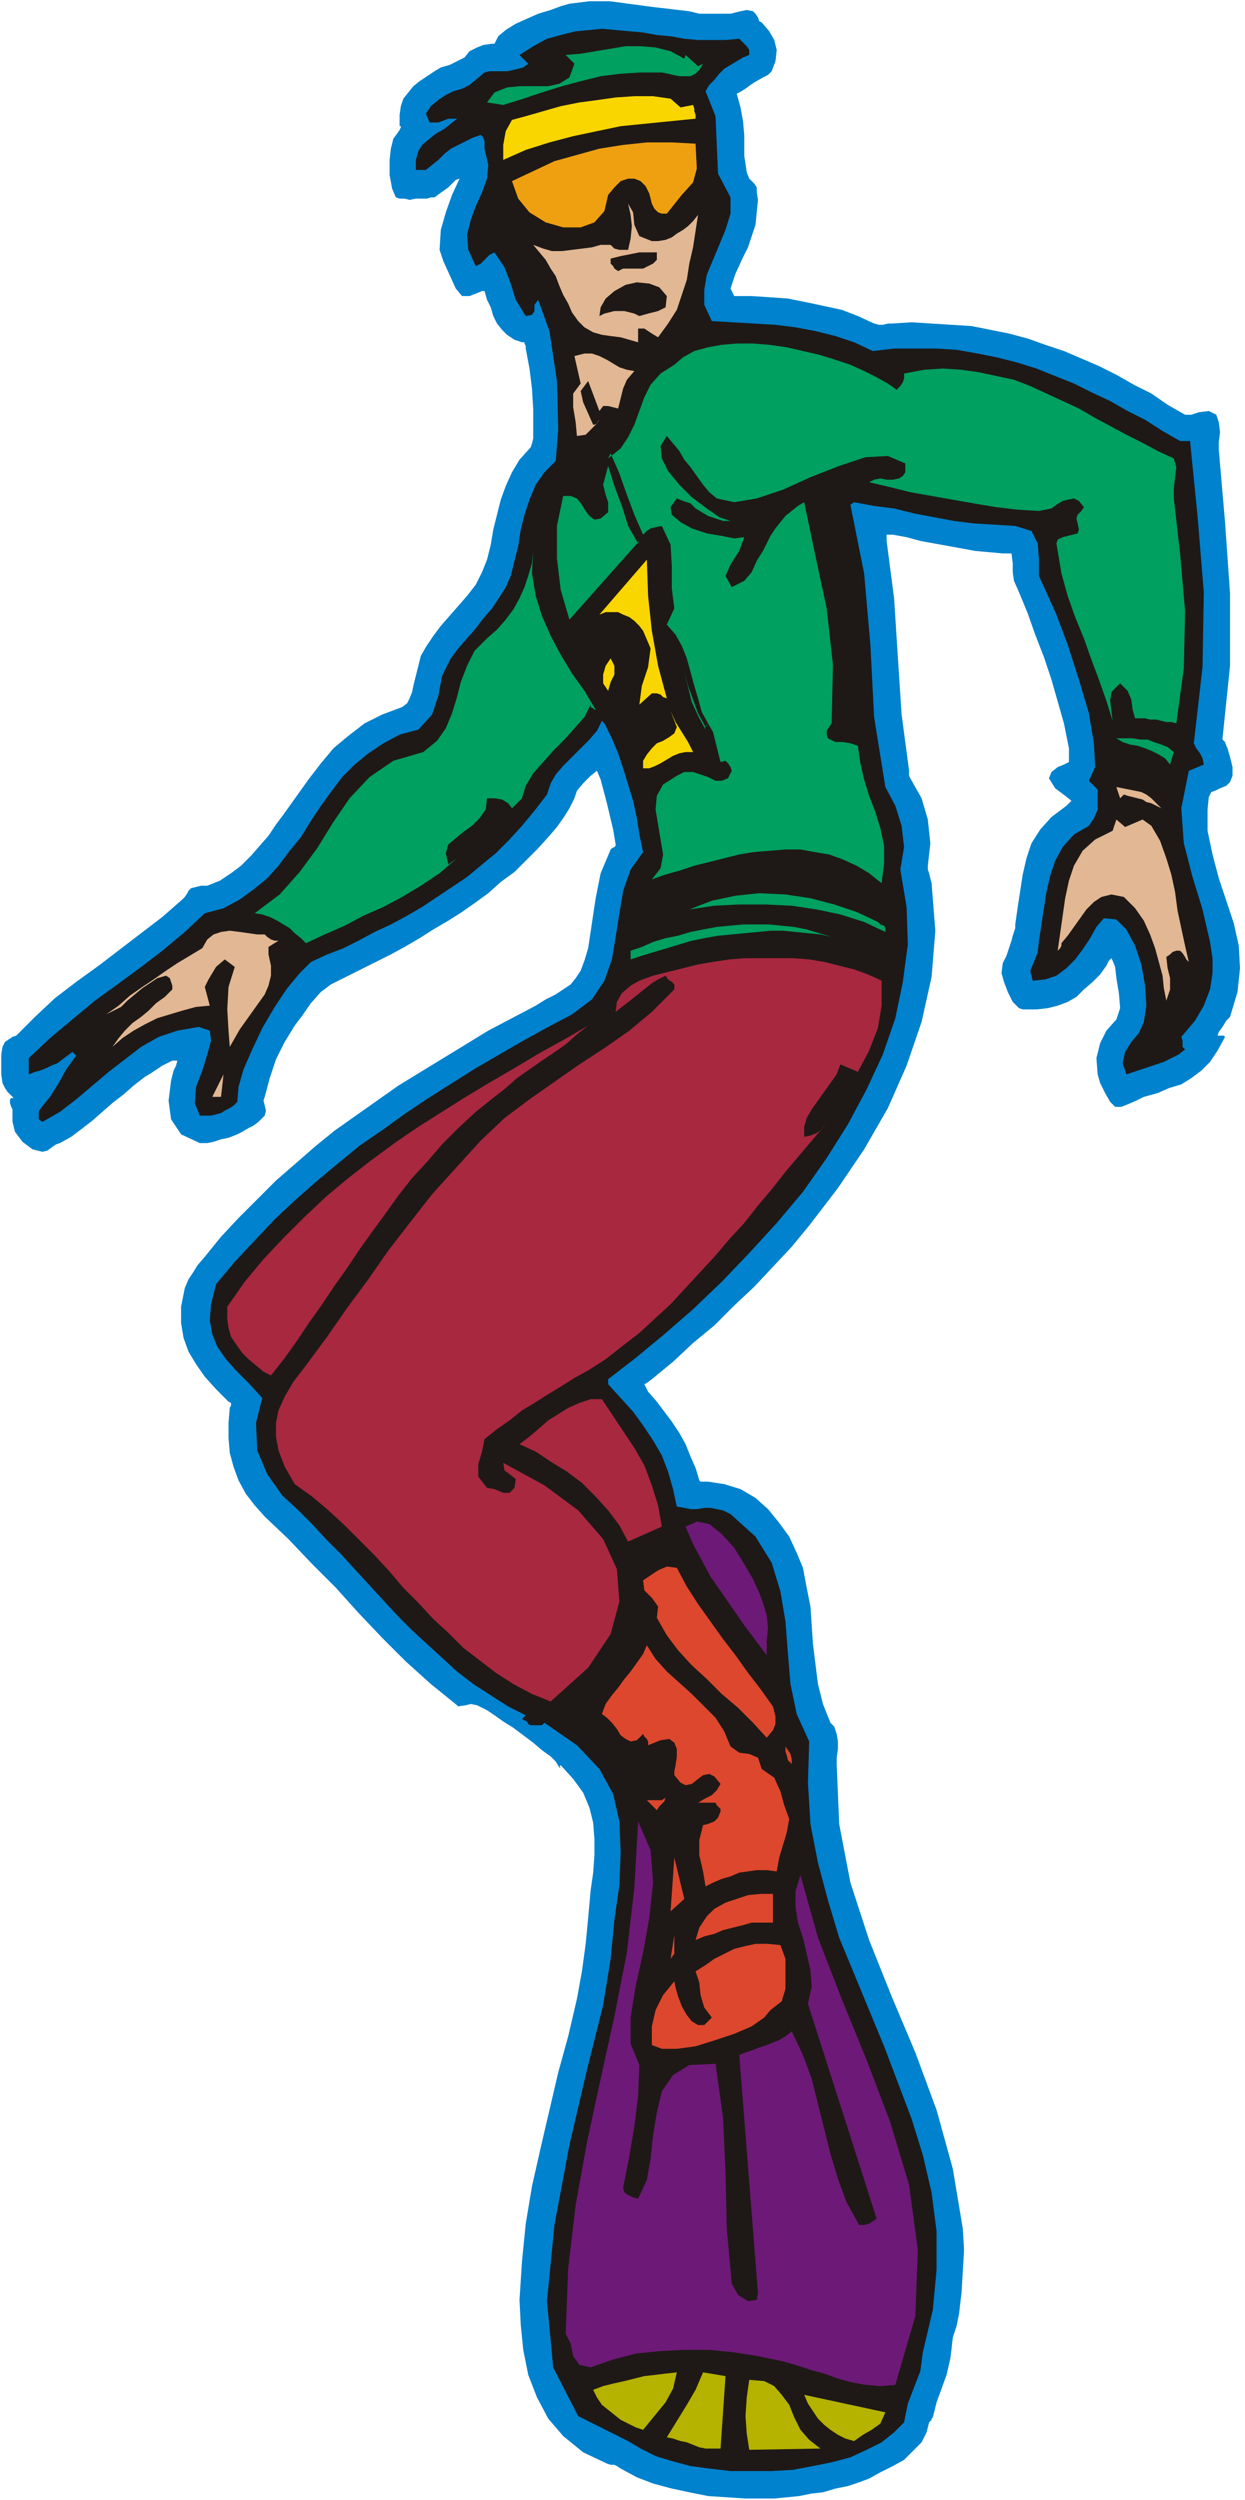
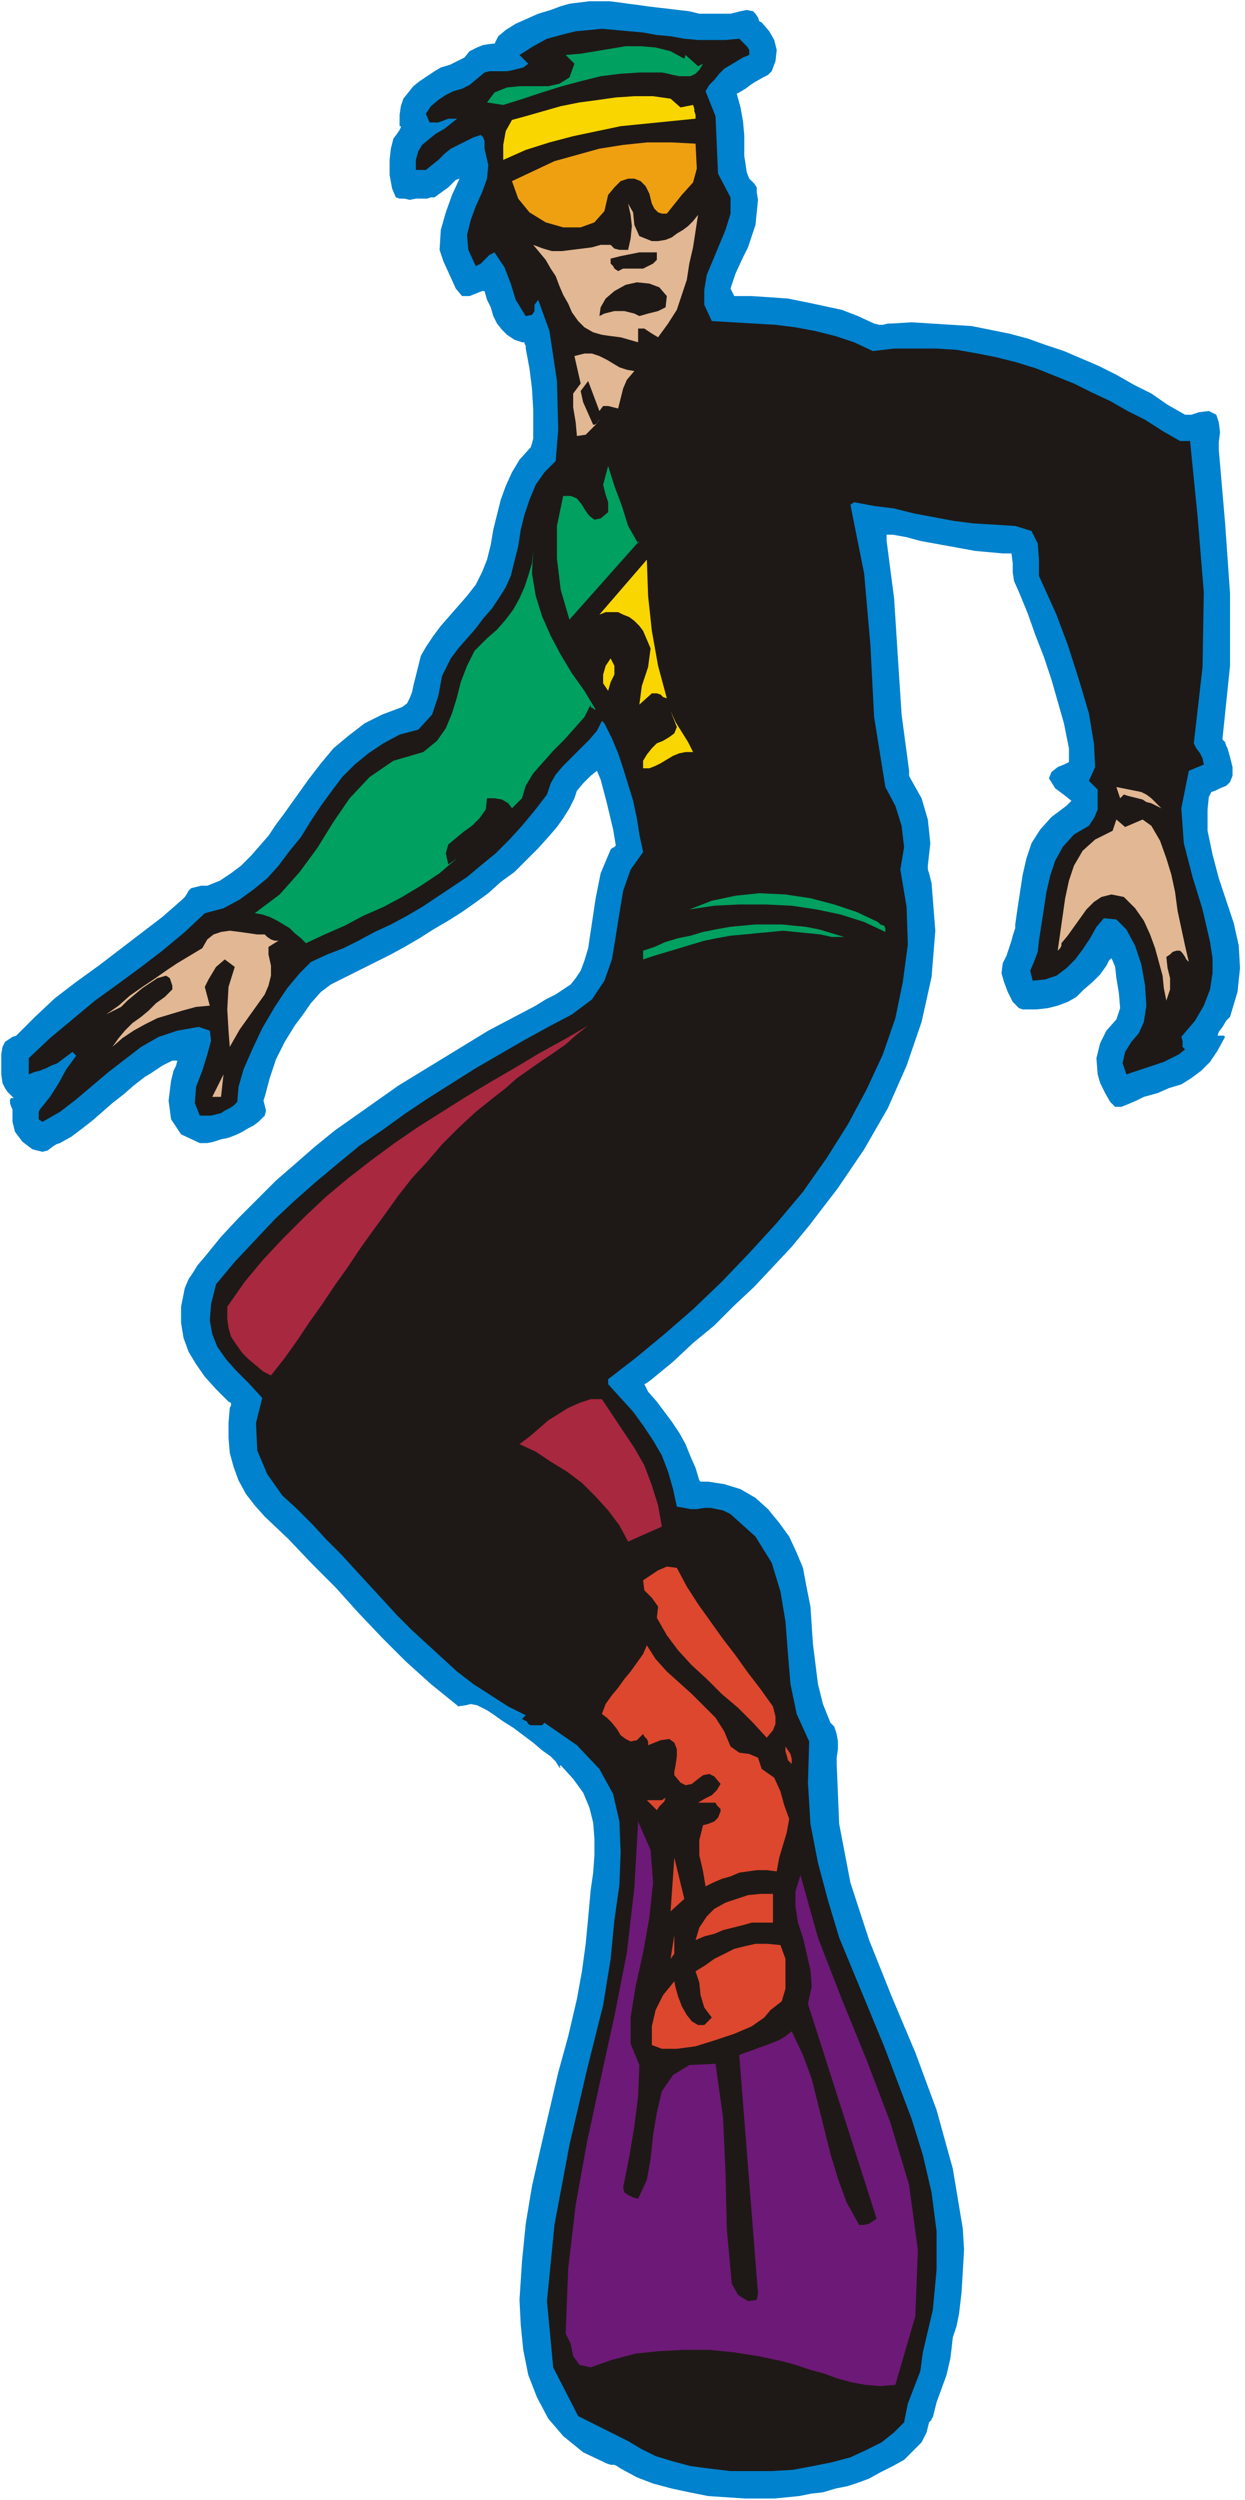
<svg xmlns="http://www.w3.org/2000/svg" fill-rule="evenodd" height="2.001in" preserveAspectRatio="none" stroke-linecap="round" viewBox="0 0 997 2001" width="95.712">
  <style>.pen1{stroke:none}.brush3{fill:#1e1916}.brush4{fill:#00a060}.brush5{fill:#f9d600}.brush7{fill:#e2b793}.brush8{fill:#a8283f}.brush9{fill:#6d1977}.brush10{fill:#dd472d}</style>
  <path class="pen1" style="fill:#0082ce" d="M366 1366h1l-1-1-21-17-20-18-19-19-19-20-18-20-19-19-19-20-19-18-8-9-7-9-6-11-4-11-3-11-1-12v-12l1-12 1-2v-2l-2-1-10-10-9-10-7-10-6-10-4-11-2-12v-13l3-15 3-7 4-6 3-5 6-7 13-16 14-15 15-15 15-15 15-13 16-14 16-13 17-12 17-12 17-12 18-11 18-11 18-11 18-11 19-10 19-10 8-5 8-4 6-4 6-4 4-5 4-6 3-8 3-10 3-20 3-20 4-20 8-19 1-1 2-1 1-1v-1l-2-12-5-21-5-19-3-7-5 4-6 6-5 6-2 6-4 8-5 8-5 7-6 7-9 10-10 10-9 9-11 8-10 9-11 8-10 7-11 7-12 7-11 7-12 7-11 6-12 6-12 6-12 6-12 6-8 6-8 9-7 10-6 8-8 13-7 14-5 15-4 15-1 3 1 4 1 4-1 4-2 2-3 3-4 3-4 2-5 3-4 2-5 2-3 1-5 1-6 2-5 1h-6l-15-7-8-12-2-15 2-16 1-4 1-4 2-4 1-4h-4l-8 4-9 6-5 3-9 7-8 7-9 7-8 7-8 7-9 7-8 6-9 5-3 1-3 2-4 3-4 1-8-2-8-6-6-8-2-8v-10l-1-2-1-3v-3l1-1h2l-1-1-2-2-2-2-2-3-2-4-1-7v-16l1-6 2-4 3-2 3-2 3-1 15-15 16-15 17-13 18-13 17-13 17-13 17-13 16-14 2-2 2-3 1-2 2-2 4-1 4-1h5l10-4 9-6 8-6 8-8 7-8 7-8 6-9 6-8 10-14 10-14 10-13 10-12 12-10 13-10 14-7 16-6 4-3 2-4 2-5 1-5 2-8 2-8 2-8 4-7 6-9 6-8 7-8 7-8 7-8 7-9 5-10 4-10 3-12 2-12 3-12 3-12 4-11 5-11 6-10 9-10 1-3 1-4v-23l-1-17-2-16-3-16v-2l-1-2v-1h-2l-6-2-6-4-4-4-4-5-3-6-2-7-3-6-2-7h-2l-5 2-5 2h-6l-5-6-5-11-5-11-3-9 1-16 4-14 5-14 6-13-3 1-6 6-7 5-4 3h-3l-3 1h-9l-5 1-4-1h-4l-3-1-3-7-2-11v-12l1-9 1-4 1-4 3-4 2-3 1-2v-1h-1v-9l1-7 2-6 4-5 4-5 5-4 6-4 6-4 5-3 7-2 6-3 6-3 4-5 6-3 5-2 7-1h2l3-6 6-5 8-5 9-4 9-4 10-3 8-3 7-2 8-1 8-1h16l8 1 7 1 8 1 7 1 8 1 9 1 8 1 9 1 8 2h25l4-1 4-1 5-1 5 1 2 2 2 3 1 3 2 1 6 7 4 7 2 8-1 9-3 8-3 3-4 2-7 4-3 2-4 3-5 3-2 1 3 11 2 11 1 11v17l1 6 1 7 2 5 4 4 2 3v4l1 6-1 10-1 10-3 9-3 9-4 8-6 13-4 12 3 6h14l15 1 14 1 15 3 14 3 14 3 13 5 13 6 4 1h3l4-1h3l16-1 16 1 16 1 16 1 15 3 15 3 15 4 14 5 15 5 14 6 14 6 14 7 14 8 14 7 13 9 14 8h5l6-2 8-1 6 3 2 6 1 8-1 8v6l5 58 4 57v58l-6 58v1l2 2 1 3 1 2 2 7 2 8v7l-2 5-3 3-5 2-4 2-3 1-2 4-1 10v17l4 19 5 19 6 18 6 18 4 18 1 18-2 19-6 20-3 3-3 5-3 4-1 3h5l1 1-6 11-6 9-7 7-8 6-8 5-10 3-9 4-11 3-6 3-7 3-5 2h-5l-4-4-4-7-4-8-2-7-1-13 3-12 5-10 8-9 3-9-1-12-2-12-1-9-2-5-1-2-2 2-2 4-5 7-6 6-7 6-6 6-7 4-8 3-8 2-9 1h-11l-3-1-5-5-4-8-3-8-2-7 1-8 3-6 2-6 2-6 1-4 1-3 1-3v-3l2-14 2-13 2-13 3-13 4-12 7-11 9-10 12-9 4-4-5-4-8-6-5-8 2-5 5-4 5-2 4-2v-11l-4-20-6-21-4-14-6-18-7-18-6-17-7-17-4-9-1-7v-7l-1-8h-7l-11-1-11-1-11-2-11-2-11-2-11-2-11-3-11-2h-5v5l6 46 3 47 3 46 6 45v4l1 2 9 16 5 17 2 19-2 18v3l1 3 1 4 1 4 3 38-3 37-8 36-12 35-15 34-19 33-21 31-23 30-14 17-15 16-15 16-16 15-16 16-17 14-16 15-17 14-4 3-2 1 1 2 2 4 7 8 6 8 6 8 6 9 5 9 4 10 4 9 3 10 1 1h6l13 2 13 4 12 7 10 9 9 11 8 11 6 13 5 12 3 16 3 15 1 15 1 15 2 16 2 16 4 16 6 15 1 1 2 2 1 3 1 3 1 6v6l-1 7v5l2 48 9 47 15 46 18 45 19 45 17 46 13 47 8 48 1 17-1 17-1 17-2 17-2 10-3 9-1 9-1 8-3 13-4 11-4 11-3 12-1 1v1l-1 1-1 1-2 8-4 8-7 7-7 7-9 5-10 5-9 5-8 3-9 3-10 2-10 3-9 1-10 2-10 1-10 1h-23l-15-1-15-1-15-3-14-3-15-4-13-5-13-7-3-2-2-1h-3l-3-1-19-9-16-13-12-14-9-17-7-18-4-20-2-20-1-20 2-31 3-30 5-30 7-31 7-30 7-30 8-29 7-30 4-22 3-22 2-21 2-22 2-14 1-14v-13l-1-13-3-12-5-12-8-11-10-11-1 1 1 1h-1l-3-5-4-4-7-5-7-6-8-6-8-6-8-5-7-5-6-4-8-4-5-1-4 1-7 1z" />
  <path class="pen1 brush3" d="m592 31 3 3 3 3 2 3v4l-5 2-5 3-5 3-5 3-4 4-4 5-4 4-3 5 8 20 1 23 1 23 10 19v13l-4 13-5 12-5 12-5 12-2 12v12l6 13 17 1 17 1 17 1 16 2 16 3 16 4 15 5 15 7 17-2h34l16 1 17 3 15 3 16 4 16 5 15 6 15 6 14 7 15 7 14 8 14 7 14 9 14 8h8l6 60 5 61-1 60-7 61 2 4 3 4 2 4 1 5-12 5-6 30 2 28 7 27 8 26 3 13 3 13 2 13v12l-2 13-5 13-7 12-11 13 1 3v5l2 2-5 4-6 3-6 3-6 2-6 2-6 2-6 2-6 2-3-9 2-9 5-8 6-7 4-9 2-13-1-16-3-17-5-15-7-13-8-8-10-1-6 7-5 9-6 9-6 8-7 7-8 6-9 3-10 1-2-8 3-7 3-8 1-9 2-13 2-13 2-13 3-13 4-12 6-11 9-10 12-7 4-6 3-7v-16l-7-7 5-11-1-19-4-24-8-27-9-28-9-24-9-20-5-11v-13l-1-13-5-10-13-4-16-1-17-1-16-2-16-3-16-3-16-4-16-2-16-3-3 2 11 55 5 57 3 58 9 56 8 15 5 16 2 17-3 18 5 30 1 30-4 30-6 29-10 29-13 28-15 28-17 27-19 27-21 25-22 24-22 23-23 22-23 20-23 19-22 17v4l10 11 10 11 8 11 8 12 7 12 5 13 4 14 3 14 6 1 5 1h5l6-1h5l5 1 5 1 6 3 20 18 13 21 7 23 4 24 2 26 2 24 5 24 10 22-1 33 2 33 6 31 8 30 9 30 12 29 12 29 12 29 11 29 11 29 9 29 7 30 4 31v31l-3 32-8 34-2 15-5 13-5 13-3 15-8 8-10 8-12 6-13 6-15 4-15 3-16 3-17 1h-33l-17-2-15-2-15-4-13-4-12-6-10-6-40-20-20-39-5-53 6-61 12-64 14-60 13-52 6-37 3-31 4-28 1-26-1-25-5-22-11-20-18-19-26-18-2 2h-9l-2-1-1-2-2-1-2-1 3-3-14-7-14-9-14-9-13-10-12-11-12-11-12-11-12-12-11-12-12-13-11-12-11-12-12-12-11-12-12-12-12-11-12-17-8-19-1-22 5-20-11-12-10-10-8-9-7-10-4-10-2-11 1-13 4-16 15-18 16-17 16-17 16-15 17-15 18-15 17-14 19-13 18-13 18-12 19-12 19-12 19-11 19-11 20-11 19-10 16-12 10-15 6-17 3-18 3-19 3-18 6-17 10-14-3-14-2-13-3-14-4-13-4-13-4-12-5-12-6-12-2-2-4 8-6 7-7 7-7 7-7 7-6 7-4 7-3 9-10 13-10 12-10 11-11 11-11 9-12 10-12 8-12 8-12 8-12 7-13 7-13 6-13 7-12 6-13 5-13 6-9 9-10 12-10 15-10 17-8 17-7 16-4 14-1 12-3 3-3 2-4 2-3 2-4 1-4 1h-9l-4-10 1-13 5-13 4-13 3-11-1-8-9-3-17 3-15 5-14 8-13 10-13 10-13 11-13 11-13 10-14 8-3-2v-6l1-2 8-10 7-11 6-11 8-11-3-3-4 3-4 3-4 3-5 2-4 2-5 2-4 1-5 2v-13l17-16 18-15 18-15 18-13 19-14 17-13 18-15 16-15 15-4 13-7 11-8 11-9 9-10 9-12 9-11 8-13 8-12 8-11 9-12 10-10 11-9 12-8 13-7 15-4 11-12 5-15 3-16 7-14 6-8 7-8 7-8 6-8 7-8 6-9 5-8 4-9 3-12 3-12 2-13 3-12 4-12 5-12 7-10 9-9 2-25-1-39-6-40-9-25-3 4v5l-2 3-5 1-8-13-4-13-5-13-8-12-4 2-3 3-4 4-4 2-6-13-1-12 3-12 4-11 5-11 4-11 1-11-3-13v-6l-1-3-2-2-6 2-6 3-6 3-6 3-5 4-5 5-5 4-5 4h-8v-8l2-7 3-5 6-5 5-4 7-4 5-4 5-4h-7l-8 3h-7l-3-7 4-6 6-5 6-4 6-3 7-2 6-3 6-5 6-5 4-1h14l5-1 4-1 4-1 4-3-7-7 11-7 11-6 11-3 12-3 11-1 10-1 11 1 11 1 11 1 11 2 11 1 11 2 11 1h22l11-1z" />
  <path class="pen1 brush4" d="m548 47 1-3 10 9 4-2-3 5-3 3-4 2h-9l-5-1-4-1-5-1h-17l-16 1-16 2-16 4-15 4-16 5-15 5-16 5-13-2 6-8 10-4 10-1h23l9-2 8-5 4-11-7-7 12-1 12-2 12-2 12-2h12l12 1 12 3 11 6z" />
  <path class="pen1 brush5" d="m545 86 10-2 1 3v2l1 3v3l-20 2-20 2-20 2-19 4-19 4-19 5-19 6-18 8v-12l2-11 5-9 11-3 14-4 14-4 15-3 15-2 14-2 15-1h15l14 2 8 7z" />
  <path class="pen1" style="fill:#efa011" d="m522 163-2-8-3-6-4-4-5-2h-5l-6 2-5 5-5 6-3 13-8 9-11 4h-14l-14-4-13-8-9-11-5-14 17-8 17-8 18-5 18-5 19-3 19-2h20l19 1 1 20-3 11-9 10-12 15h-4l-3-1-3-3-2-4z" />
  <path class="pen1 brush7" d="m527 270-5-3-6-4h-5v11l-7-2-7-2-8-1-7-1-7-2-7-4-5-5-5-7-3-7-4-7-3-7-3-8-4-6-4-7-5-6-5-6 8 3 7 2h8l8-1 8-1 8-1 7-2h8l3 3 4 1h7l2-9 1-10-1-9-2-9 4 7 1 10 4 9 10 4h5l6-1 5-2 4-3 5-3 4-3 4-4 4-5-2 13-2 13-3 13-2 13-4 12-4 12-7 11-8 11z" />
-   <path class="pen1 brush4" d="m718 312 3-3 2-3 1-3v-4l16-3 15-1 15 1 14 2 14 3 14 3 13 5 13 6 13 6 13 6 12 7 13 7 13 7 12 6 13 7 13 6 2 7-1 8-1 9v8l5 44 4 46-1 46-6 44-4-1h-4l-4-1-4-1h-5l-4-1h-8l-2-7-1-8-3-7-6-6-7 7-1 7 1 8 1 8-5-16-6-17-6-16-6-17-7-17-6-17-5-18-3-18-1-6 1-3 4-2 4-1 4-1 4-1 1-3-1-5-1-4 1-3 3-3 2-3-4-5-4-2-5 1-4 1-5 3-4 3-5 1-5 1-17-1-17-2-18-3-17-3-17-3-17-3-16-4-17-4 4-2 5-1 5 1h5l5-1 3-2 2-3v-7l-14-6-18 1-21 7-23 9-22 10-21 7-18 3-14-3-6-5-5-6-5-7-5-7-5-6-4-7-5-6-5-6-5 8 1 10 5 10 9 11 10 10 12 9 10 7 9 3h-6l-6-2-6-2-5-3-5-3-4-4-6-2-5-2-5 7 1 6 7 6 9 5 12 4 12 2 10 2 8-1-4 11-7 11-4 9 5 9 10-5 6-7 4-9 5-8 3-6 3-6 4-6 4-5 4-5 5-4 5-4 5-3 9 43 9 42 5 45-1 47-2 3-2 3v3l1 3 6 3h6l6 1 6 2 2 14 3 13 4 13 5 13 4 13 3 14v14l-2 16-10-8-10-6-11-5-11-4-12-2-11-2h-12l-12 1-13 1-12 2-12 3-12 3-12 3-12 4-11 3-11 4 7-9 2-11-2-12-2-12-2-12 1-11 5-9 11-7 6-3h7l6 2 6 2 6 3h5l5-2 3-6-1-3-2-3-2-2-4 1-2-8-2-8-2-8-4-7-1 2-1 1-1 1 1 1-6-11-5-11-3-12-3-12 3 11 4 11 4 11 6 11 2-3-5-9-3-11-3-10-3-11-3-11-4-10-5-9-7-8 6-13-2-16v-18l-1-17-7-15-5 1-4 1-3 2-3 3-7-16-6-16-6-17-7-16-2 4 10-8 6-9 5-10 4-11 4-11 5-10 8-9 11-7 7-6 9-5 11-3 11-2 12-1h13l13 1 14 2 13 3 13 3 13 4 12 4 11 5 10 5 9 5 7 5z" />
  <path class="pen1 brush7" d="m495 327-4-1-4-1h-4l-3 4-9-24-6 8 2 9 4 9 4 9h1l2-1 1-2 1-1-3 4-4 4-4 4-7 1-1-11-2-12v-11l6-8-5-22 8-2h6l6 2 6 3 5 3 5 3 6 2 6 1-6 7-3 7-2 8-2 8z" />
  <path class="pen1 brush4" d="m511 435 1-2-56 63-7-24-3-25v-26l5-24h6l5 2 4 5 3 5 3 4 4 3 5-1 6-5v-8l-2-6-2-8 4-15 5 16 6 16 5 16 8 14zm167 43-16-76 16 76zm-201 90h-1l-1-1-2-1v-2l-5 10-8 9-8 9-9 9-8 9-8 9-6 10-3 10-8 8-3-4-5-3-6-1h-6l-1 9-5 7-6 6-7 5-6 5-6 5-2 7 2 9 7-5-14 12-15 10-15 9-15 8-16 7-15 8-16 7-15 7-4-4-5-4-4-4-5-3-5-3-6-3-6-2-6-1 20-15 16-18 14-19 13-21 13-19 16-17 19-13 24-7 11-9 7-10 5-12 4-13 3-12 5-13 6-12 10-10 8-7 7-8 6-8 5-9 4-9 3-9 3-10 1-10-1 18 3 18 5 16 7 16 8 15 9 15 10 14 9 15z" />
  <path class="pen1 brush5" d="m534 559-3-1-2-2-3-1h-4l-10 9 2-15 5-15 2-15-6-14-3-4-4-4-4-3-5-2-4-2h-10l-5 2 38-44 1 29 3 28 5 28 7 26zm-45-32 3 6v7l-3 6-2 7-4-6v-7l2-7 4-6zm66 75h-6l-5 1-5 2-5 3-5 3-4 2-5 2h-5v-6l3-5 4-5 4-4 5-2 5-3 4-3 2-5-5-13 4 9 5 8 5 8 4 8z" />
-   <path class="pen1 brush4" d="m940 602-3 10-4-5-5-3-6-3-5-2-6-2-6-1-6-2-5-3h13l6 1h6l5 2 6 2 5 2 5 4z" />
  <path class="pen1 brush7" d="m897 639-3-9 5 1 5 1 5 1 5 1 4 2 4 3 4 4 4 4-4-2-4-2-4-1-3-2-4-1-4-1-4-1-3-1-3 3zm48 122h-3l-3 1-2 2-3 2 1 9 2 8v9l-3 9-2-10-1-10-3-11-3-11-4-11-5-11-7-10-9-9-10-2-8 2-6 4-6 6-5 7-5 7-5 7-5 6v2l-1 2-1 1-1 1 2-14 2-14 2-14 3-14 4-12 7-12 10-9 14-7 3-9 7 6 7-3 7-3 7 5 7 12 5 14 4 13 3 14 2 15 3 14 3 14 3 13-2-2-1-2-2-3-2-2z" />
-   <path class="pen1 brush4" d="m709 746-17-8-19-6-19-4-20-3-21-1h-21l-20 1-20 3 18-7 19-4 19-2 21 1 20 3 19 5 18 6 17 8 2 2 3 1 1 2v3zm-43 4-9-2-10-1-10-1-10-1h-10l-10 1-11 1-10 1-11 1-11 2-10 2-10 3-10 3-10 3-10 3-9 3v-7l9-3 9-4 10-3 10-2 10-3 10-2 11-2 10-1 11-1h21l10 1 10 1 10 2 10 3 10 3z" />
+   <path class="pen1 brush4" d="m709 746-17-8-19-6-19-4-20-3-21-1h-21l-20 1-20 3 18-7 19-4 19-2 21 1 20 3 19 5 18 6 17 8 2 2 3 1 1 2v3zm-43 4-9-2-10-1-10-1-10-1l-10 1-11 1-10 1-11 1-11 2-10 2-10 3-10 3-10 3-10 3-9 3v-7l9-3 9-4 10-3 10-2 10-3 10-2 11-2 10-1 11-1h21l10 1 10 1 10 2 10 3 10 3z" />
  <path class="pen1 brush7" d="m223 753-8 5v6l2 9v8l-2 8-3 7-5 7-5 7-5 7-5 7-4 7-4 7-1-13-1-17 1-18 5-16-8-6-7 6-6 10-3 6 4 15-11 1-11 3-10 3-10 3-10 5-9 5-9 6-8 7 5-7 5-6 6-6 7-5 6-5 6-6 7-5 6-6v-3l-1-3-1-3-3-2-7 2-6 4-6 4-6 5-6 5-5 5-6 3-6 3 10-7 9-8 10-7 9-6 10-7 9-6 10-6 10-6 4-7 5-4 6-2 7-1 8 1 7 1 7 1h6l2 2 3 2 3 1h3z" />
-   <path class="pen1 brush8" d="m687 858-14-6-3 8-5 7-5 7-5 7-5 7-4 7-2 7v8l5-1 5-2 4-3 4-5-11 13-11 13-11 13-11 14-11 13-11 14-12 13-11 13-12 13-12 13-12 13-12 11-13 12-13 10-14 11-14 9-11 6-11 7-10 6-11 7-10 6-10 8-10 7-10 8-2 10-3 10v10l7 9 6 1 7 3h5l4-4 1-7-5-4-4-3-1-6 33 18 27 20 20 23 11 24 2 26-7 26-18 27-30 27-15-6-15-8-14-9-13-10-13-10-12-12-12-11-12-13-12-12-11-13-12-13-12-12-12-12-13-12-13-11-14-10-8-14-5-13-2-11v-11l2-10 5-11 7-12 10-13 17-23 16-23 17-23 16-23 17-22 18-23 19-21 20-22 19-18 20-15 20-14 20-14 20-13 20-14 18-15 18-18v-4l-2-2-3-2-2-3-6 3-5 3-5 4-5 4-5 4-5 4-4 3-5 4 1-8 4-7 7-6 7-4 11-4 12-3 12-3 12-3 12-2 13-2 13-1h38l13 1 12 2 12 3 12 3 11 4 11 5v20l-3 18-7 18-9 17z" />
  <path class="pen1 brush8" d="M182 1056v-10l14-20 15-18 16-17 17-17 17-16 18-15 18-14 19-14 19-13 19-12 19-12 20-12 19-11 20-12 20-11 19-11-9 7-9 8-10 7-9 6-10 7-10 7-9 8-9 7-15 12-14 13-13 13-12 14-12 13-11 14-10 14-11 15-10 14-10 15-10 14-10 15-10 14-10 15-10 14-11 14-6-3-6-5-6-5-5-5-5-7-4-6-2-7-1-7z" />
  <path class="pen1 brush7" d="m170 878 9-18-2 18h-7z" />
  <path class="pen1 brush8" d="m508 1159 8 14 6 16 5 16 3 17-27 12-7-13-9-12-10-11-11-11-12-9-13-8-12-8-13-6 8-6 7-6 8-7 8-5 8-5 9-4 9-3h9l26 39z" />
-   <path class="pen1 brush9" d="m611 1283 3 10 1 10-1 11v11l-9-12-9-12-9-13-9-13-9-13-7-13-7-13-6-14 9-4 10 2 10 8 10 11 8 13 7 12 5 11 3 8z" />
  <path class="pen1 brush10" d="m619 1366 2 8v6l-2 5-5 6-11-12-12-12-13-11-12-12-12-11-11-12-9-12-8-14 1-9-5-7-6-6-1-8 6-4 6-4 7-3 8 1 8 15 9 14 10 14 10 14 10 13 10 14 10 13 10 14zm-9 50 10 7 5 11 3 11 4 11-2 11-3 10-3 10-2 11-8-1h-8l-7 1-7 1-7 3-7 2-7 3-6 3-2-12-3-13v-12l3-12 4-1 5-2 3-3 2-5v-2l-2-2-1-1-1-2h-14l5-3 6-3 4-4 3-5-5-6-4-2-5 1-4 3-5 4-5 1-4-2-5-6v-3l1-5 1-7v-6l-2-5-4-3-7 1-10 4v-3l-1-2-2-2-1-2-5 5-5 1-4-2-4-3-3-5-4-5-4-4-4-3 3-8 5-7 5-6 5-7 5-6 5-7 5-7 3-7 7 11 9 10 10 9 10 9 10 10 9 9 7 11 5 12 7 5 8 1 7 3 3 9zm24-4-3-3-1-4-1-3v-4l2 3 2 3 1 4v4z" />
  <path class="pen1 brush10" d="m533 1439-1 3-2 2-2 2-2 3-8-8h12l3-2z" />
  <path class="pen1 brush9" d="m499 1751 1 4 3 2 4 2 4 1 7-15 3-17 2-19 3-18 4-17 9-13 13-8 21-1 6 43 2 44 1 45 4 44 5 9 8 5 7-1 1-5-15-191 5-2 6-2 5-2 6-2 5-2 5-2 5-3 5-4 9 19 7 19 5 20 5 20 5 20 6 20 7 19 10 18h4l4-1 3-2 3-2-55-172 3-14-1-13-3-13-3-13-4-12-2-13v-12l4-13 14 50 19 49 20 49 19 50 15 50 7 52-2 53-16 55-12 1-12-1-11-2-11-3-11-4-11-3-12-4-11-3-19-4-19-3-20-2h-20l-20 1-19 2-19 5-17 6-9-2-5-7-2-10-4-8 2-52 6-51 9-50 11-51 11-50 10-51 6-52 3-53 10 23 2 26-3 28-5 28-6 27-4 25v21l7 17-1 25-3 24-4 24-5 25z" />
  <path class="pen1 brush10" d="m537 1530 3-43 8 33-11 10zm20 23 3-10 6-9 6-6 9-5 9-3 9-3 10-1h10v23h-17l-7 2-8 2-8 2-7 3-8 2-7 3zm-20 15 3-19v15l-3 4zm92 0v24l-3 10-9 7-5 6-10 7-14 6-15 5-16 5-15 2h-12l-8-3v-15l3-13 6-12 9-11 1 5 2 7 3 8 4 7 4 5 5 3h5l6-6-6-8-3-10-1-10-3-9 8-5 7-5 8-4 8-4 8-2 9-2h10l10 1 4 11z" />
-   <path class="pen1" d="m515 1945-6-2-6-3-6-3-5-4-5-4-5-4-4-6-3-6 8-3 8-2 9-2 8-2 8-2 9-1 8-1 9-1-3 13-6 11-9 11-9 11zm19 6 8-13 8-13 7-12 6-14 18 3-4 58h-12l-5-1-5-2-5-2-5-1-6-2-5-1zm123 9-57 1-2-13-1-14 1-15 2-14 12 1 8 4 6 7 6 8 4 10 5 10 7 8 9 7zm52-29-4 9-7 5-7 4-7 5-7-2-6-3-6-4-5-4-5-5-4-6-4-6-3-7 65 14z" style="fill:#b5b200" />
  <path class="pen1 brush3" d="M526 202v6l-3 3-4 2-4 2h-16l-4 2-3-2-1-2-2-2v-4l4-1 4-1 5-1 5-1 5-1h14zm-14 51-4-2-4-1-4-1h-8l-4 1-4 1-4 2 1-7 4-7 7-6 9-5 9-2 10 1 8 3 6 7-1 9-6 3-8 2-7 2z" />
</svg>